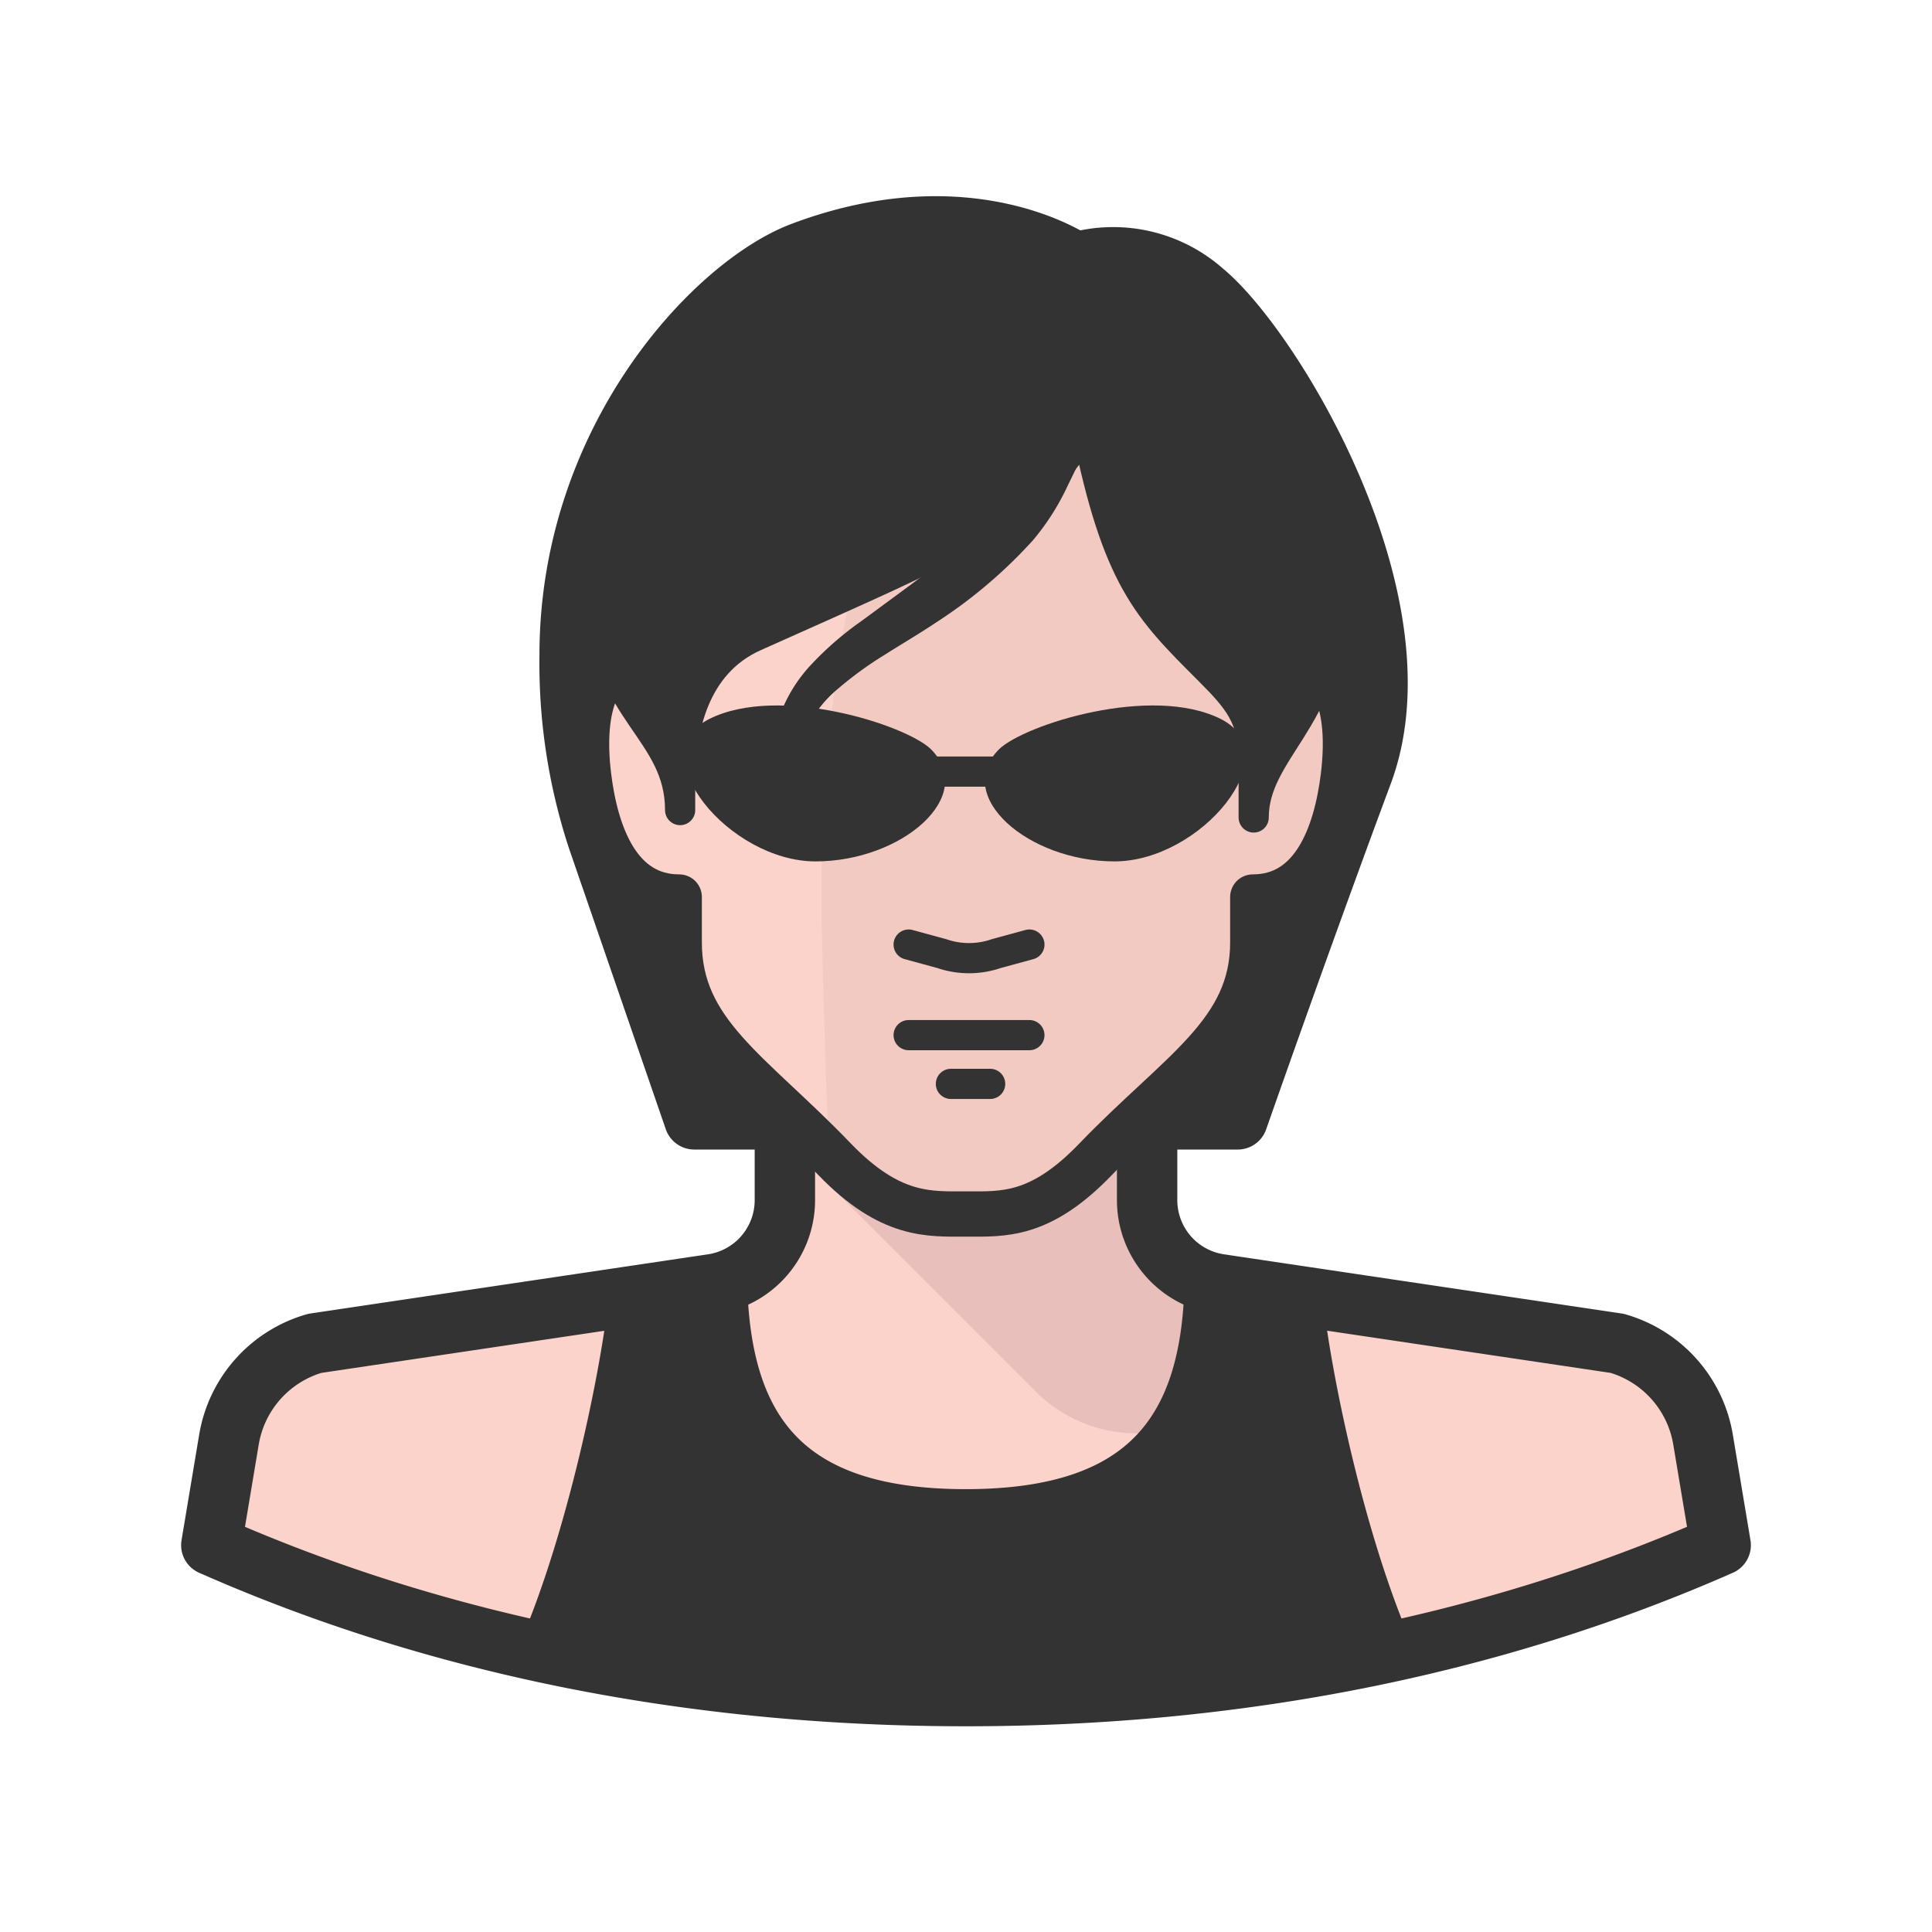
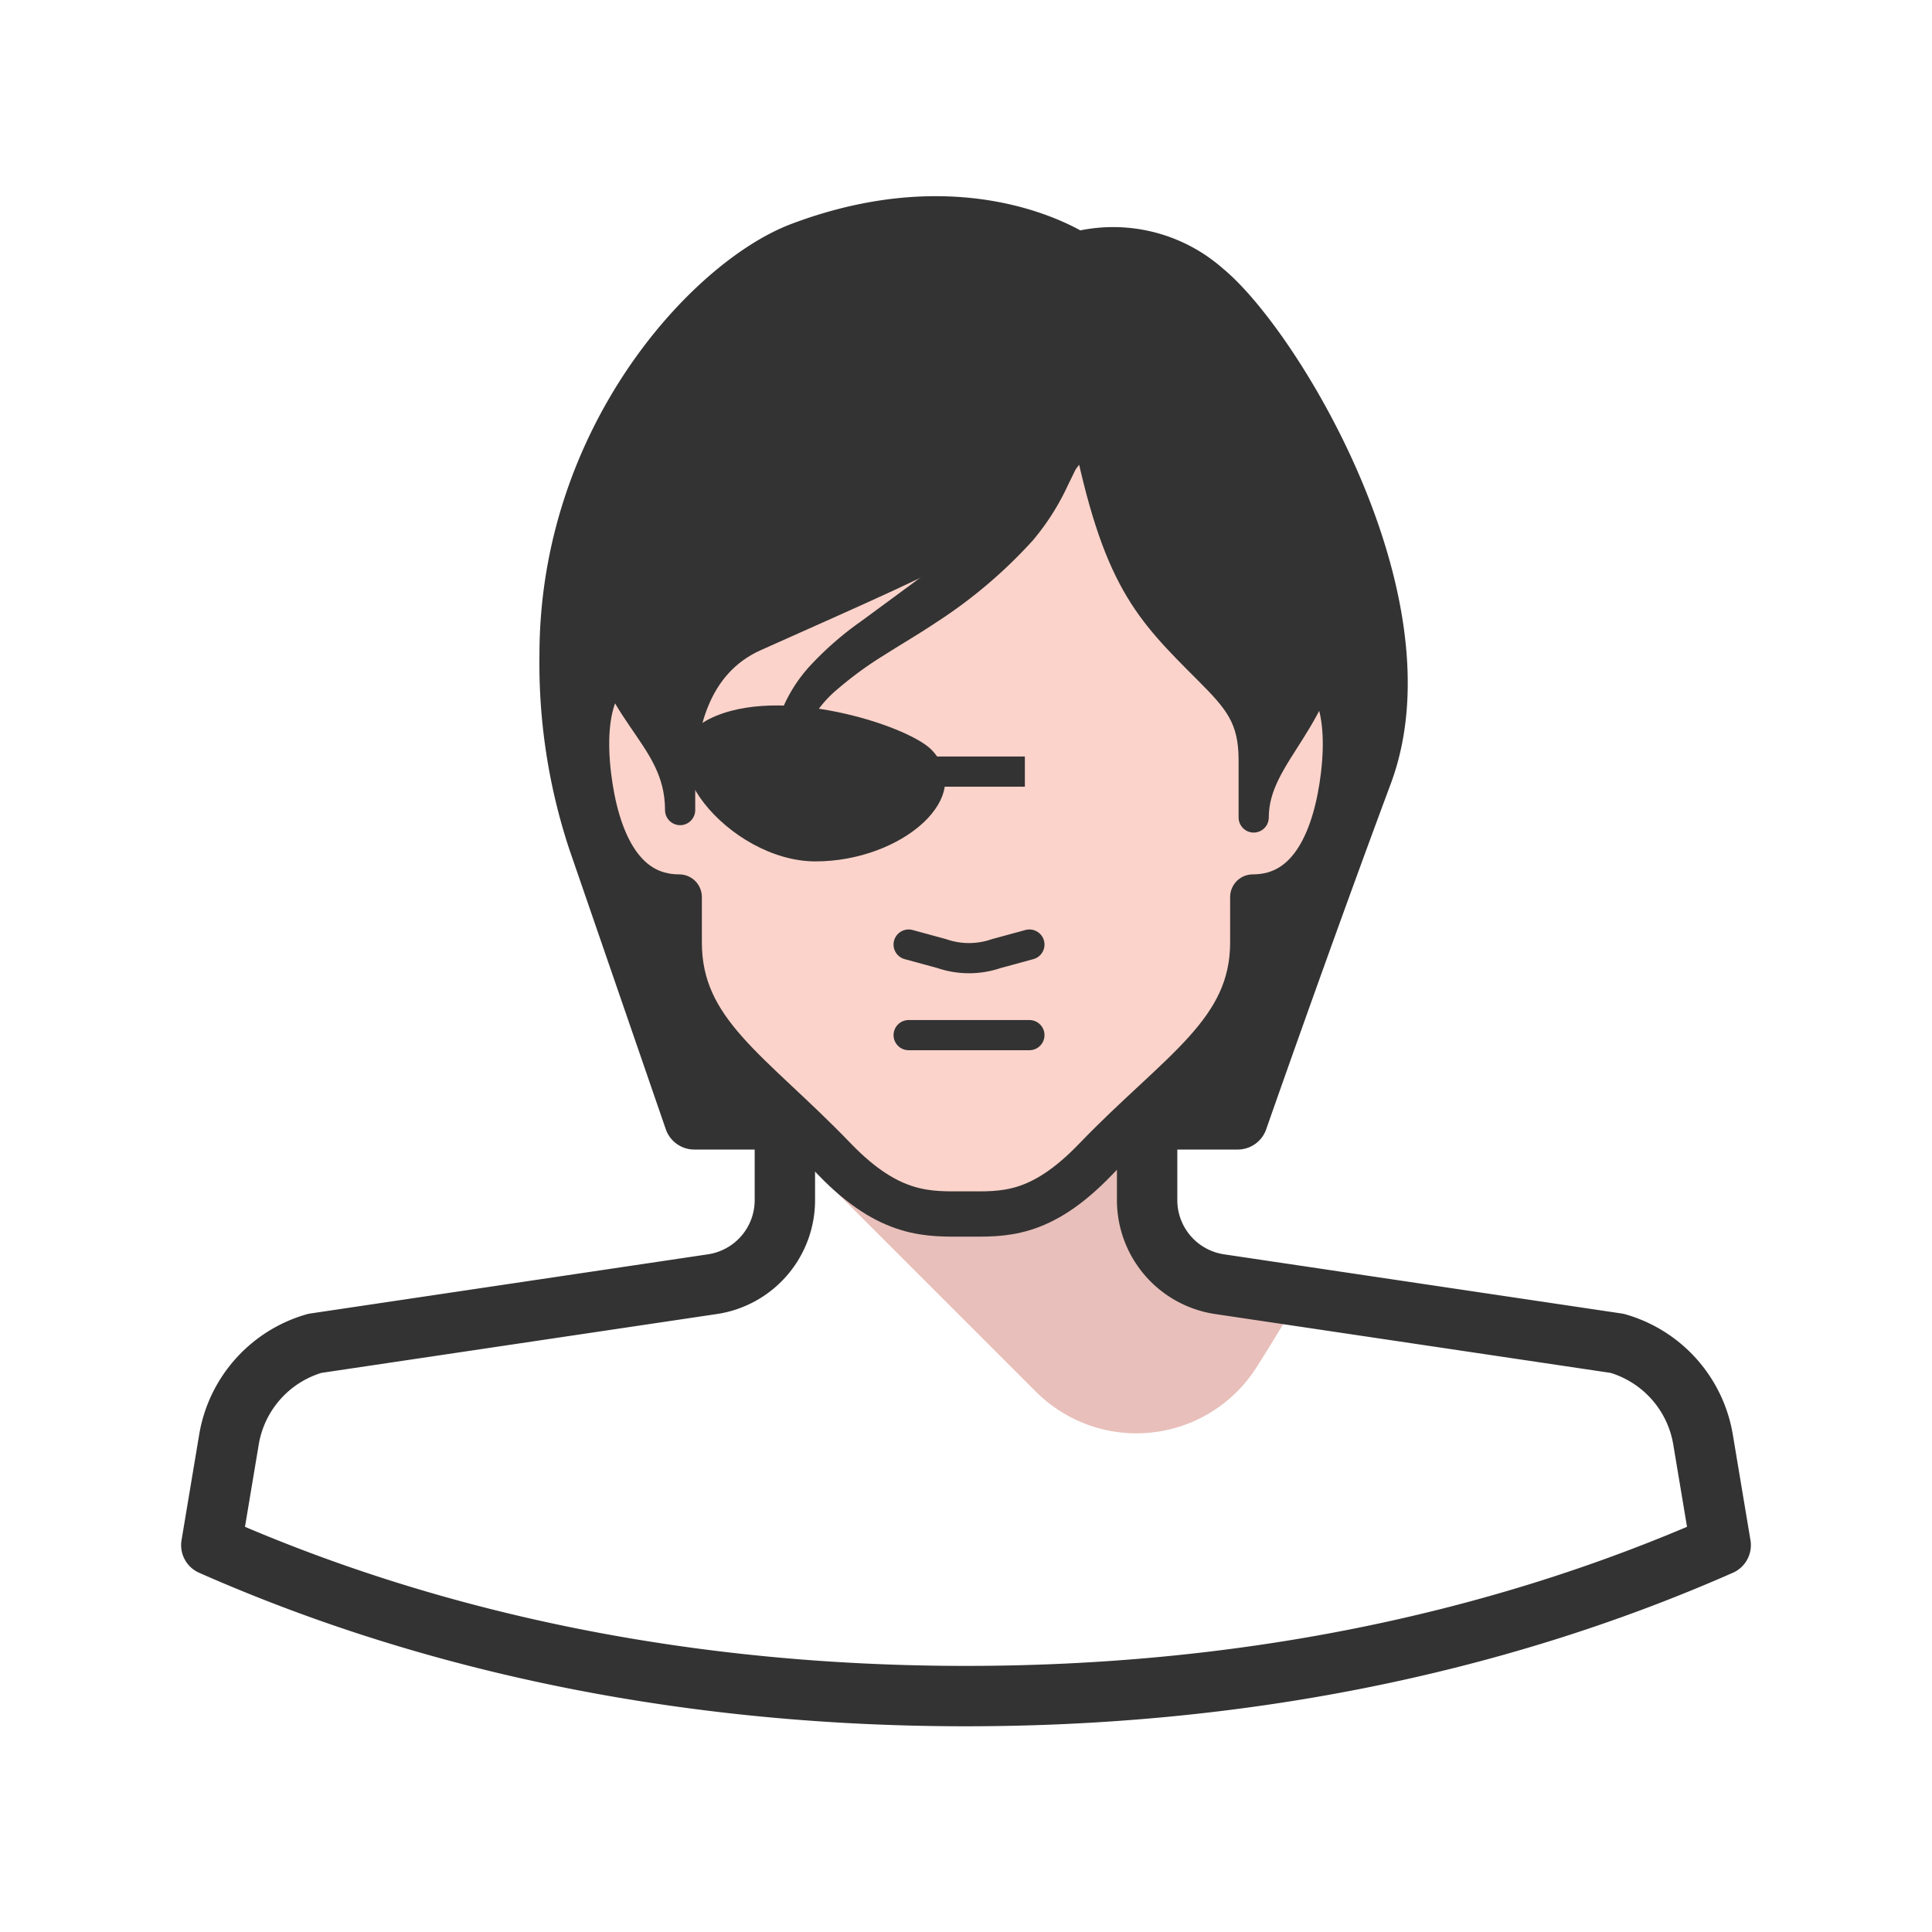
<svg xmlns="http://www.w3.org/2000/svg" id="Layer_1" data-name="Layer 1" viewBox="0 0 128 128">
  <defs>
    <style>.cls-1,.cls-11,.cls-4,.cls-9{fill:#333;}.cls-1,.cls-10,.cls-11,.cls-4,.cls-5,.cls-7,.cls-8{stroke:#333;}.cls-1,.cls-11,.cls-4,.cls-5,.cls-7{stroke-linejoin:round;}.cls-1,.cls-5{stroke-width:4px;}.cls-2{fill:#fbd3ca;}.cls-3{fill:#e8bfba;}.cls-11,.cls-4,.cls-8{stroke-linecap:round;}.cls-4,.cls-7{stroke-width:3px;}.cls-10,.cls-5,.cls-7,.cls-8{fill:none;}.cls-6{fill:#f3cac2;}.cls-10,.cls-8{stroke-miterlimit:10;}.cls-10,.cls-11,.cls-8{stroke-width:2px;}</style>
  </defs>
  <title>trinity</title>
  <path class="cls-1" d="M79.72,19.31a9,9,0,0,0-8.47-1.91s-6.94-4.91-18.12-.69C47.39,18.88,37.74,29.08,37.74,43.4A37.27,37.27,0,0,0,39.6,55.59L46,74.16H82s4.06-11.63,8.27-22.94S84.28,23.06,79.72,19.31Z" />
-   <path class="cls-2" d="M112.83,95.35A8,8,0,0,0,107.14,89L80.8,85.08A5.63,5.63,0,0,1,76,79.51V70.45H52v9.06a5.63,5.63,0,0,1-4.8,5.57L20.86,89a8,8,0,0,0-5.69,6.37l-1.17,7c15.28,6.75,32.23,10,50,10s34.73-3.27,50-10Z" />
  <path class="cls-3" d="M68.64,92.21A9.42,9.42,0,0,0,83.2,90.66c1.44-2.25,2.56-4.21,2.93-4.8-3-.44-10.1-.33-10.1-6.11v-9.3H52v5.12Z" />
-   <path class="cls-4" d="M80.8,85.08a7.54,7.54,0,0,1-.82-.2c-.18,9.57-4.06,15.28-16,15.28S48.2,94.45,48,84.88a7.54,7.54,0,0,1-.82.2l-5.33.78c-.55,5.32-2.85,16.22-6,23.53a132.15,132.15,0,0,0,28.14,3,132.19,132.19,0,0,0,28.13-3c-3.19-7.33-5.47-18.25-6-23.53Z" />
  <path class="cls-5" d="M52,72.45v7.06a5.63,5.63,0,0,1-4.8,5.57L20.86,89a8,8,0,0,0-5.69,6.37l-1.17,7c15.28,6.75,32.23,10,50,10s34.73-3.27,50-10l-1.17-7A8,8,0,0,0,107.14,89L80.8,85.08A5.63,5.63,0,0,1,76,79.51V72.45" />
  <path class="cls-2" d="M64,19.43c16.08,0,21,9.17,21,20v4c3.46,0,4.56,3.41,4,8-.48,3.9-2,8-6,8v3c0,6-4.78,8.7-10.36,14.5-3.68,3.83-6.21,3.5-8.64,3.5s-5,.33-8.64-3.5C49.78,71.13,45,68.43,45,62.43v-3c-4,0-5.52-4.1-6-8-.56-4.59.54-8,4-8v-4C43,28.6,47.92,19.43,64,19.43Z" />
-   <path class="cls-6" d="M85,43.43v-4c0-10.83-4.92-20-21-20-.63,0-1.21,0-1.8.06l-1.27,4.63c-3.25,7.8-6.51,19.51-6.51,35.15,0,2.63.23,10.34.48,17.21l.46.45c3.68,3.83,6.21,3.5,8.64,3.5s5,.33,8.64-3.5C78.22,71.13,83,68.43,83,62.43v-3c4,0,5.52-4.1,6-8C89.56,46.84,88.46,43.43,85,43.43Z" />
  <path class="cls-7" d="M64,19.43c16.08,0,21,9.17,21,20,0,.63.06,3.37,0,4,3.46,0,4.56,3.41,4,8-.48,3.9-2,8-6,8v3c0,6-4.84,8.58-10.42,14.38-3.68,3.83-6.15,3.62-8.58,3.62s-5,.21-8.7-3.62C49.72,71,45,68.43,45,62.43v-3c-4,0-5.52-4.1-6-8-.56-4.59.54-8,4-8-.06-.63,0-3.37,0-4C43,28.6,47.92,19.43,64,19.43Z" />
  <line class="cls-8" x1="60.2" y1="68.58" x2="68.2" y2="68.58" />
-   <line class="cls-8" x1="63" y1="71.81" x2="65.6" y2="71.81" />
  <path class="cls-8" d="M60.2,62.58l2.2.6a5.55,5.55,0,0,0,3.6,0l2.2-.6" />
  <path class="cls-9" d="M47,47.63c4.6-2.3,13,.39,14.67,2,3.11,3.11-1.92,7.44-7.64,7.44S42.41,49.93,47,47.63Z" />
-   <path class="cls-9" d="M80.87,47.63c-4.6-2.3-13,.39-14.67,2-3.11,3.11,1.92,7.44,7.64,7.44S85.46,49.93,80.87,47.63Z" />
  <line class="cls-10" x1="59.9" y1="51.12" x2="67.9" y2="51.12" />
  <path class="cls-11" d="M64,16.16c-18,0-24,13.14-24,21v3c0,6.89,5.06,8.24,5.06,13.51V51.8c0-3.39.86-7.82,4.94-9.64,13.94-6.24,18.15-7.81,22-13.8,2,10,4.06,12,8.06,16,2,2,3,3.17,3,6v3.8c0-4.4,4.93-6.62,4.93-13.51V37.17C88,29.3,82,16.14,64,16.16Z" />
  <path class="cls-9" d="M51.32,52.16a11.87,11.87,0,0,1,.2-4.33,9.86,9.86,0,0,1,2.31-3.89,21.32,21.32,0,0,1,3.25-2.8l3.26-2.4c2.13-1.6,4.44-3,6.27-4.69A16.07,16.07,0,0,0,69,31.11c.74-1.12,1.56-2.26,2.42-3.33a.69.69,0,0,1,1.14.76c-.64,1.18-1.2,2.37-1.8,3.59a16.19,16.19,0,0,1-2.32,3.66,32.21,32.21,0,0,1-6.39,5.43c-1.13.76-2.32,1.45-3.45,2.17a24,24,0,0,0-3.09,2.25,7.7,7.7,0,0,0-2.14,2.82,11.65,11.65,0,0,0-.7,3.7.68.68,0,0,1-.74.62A.69.69,0,0,1,51.32,52.16Z" />
</svg>